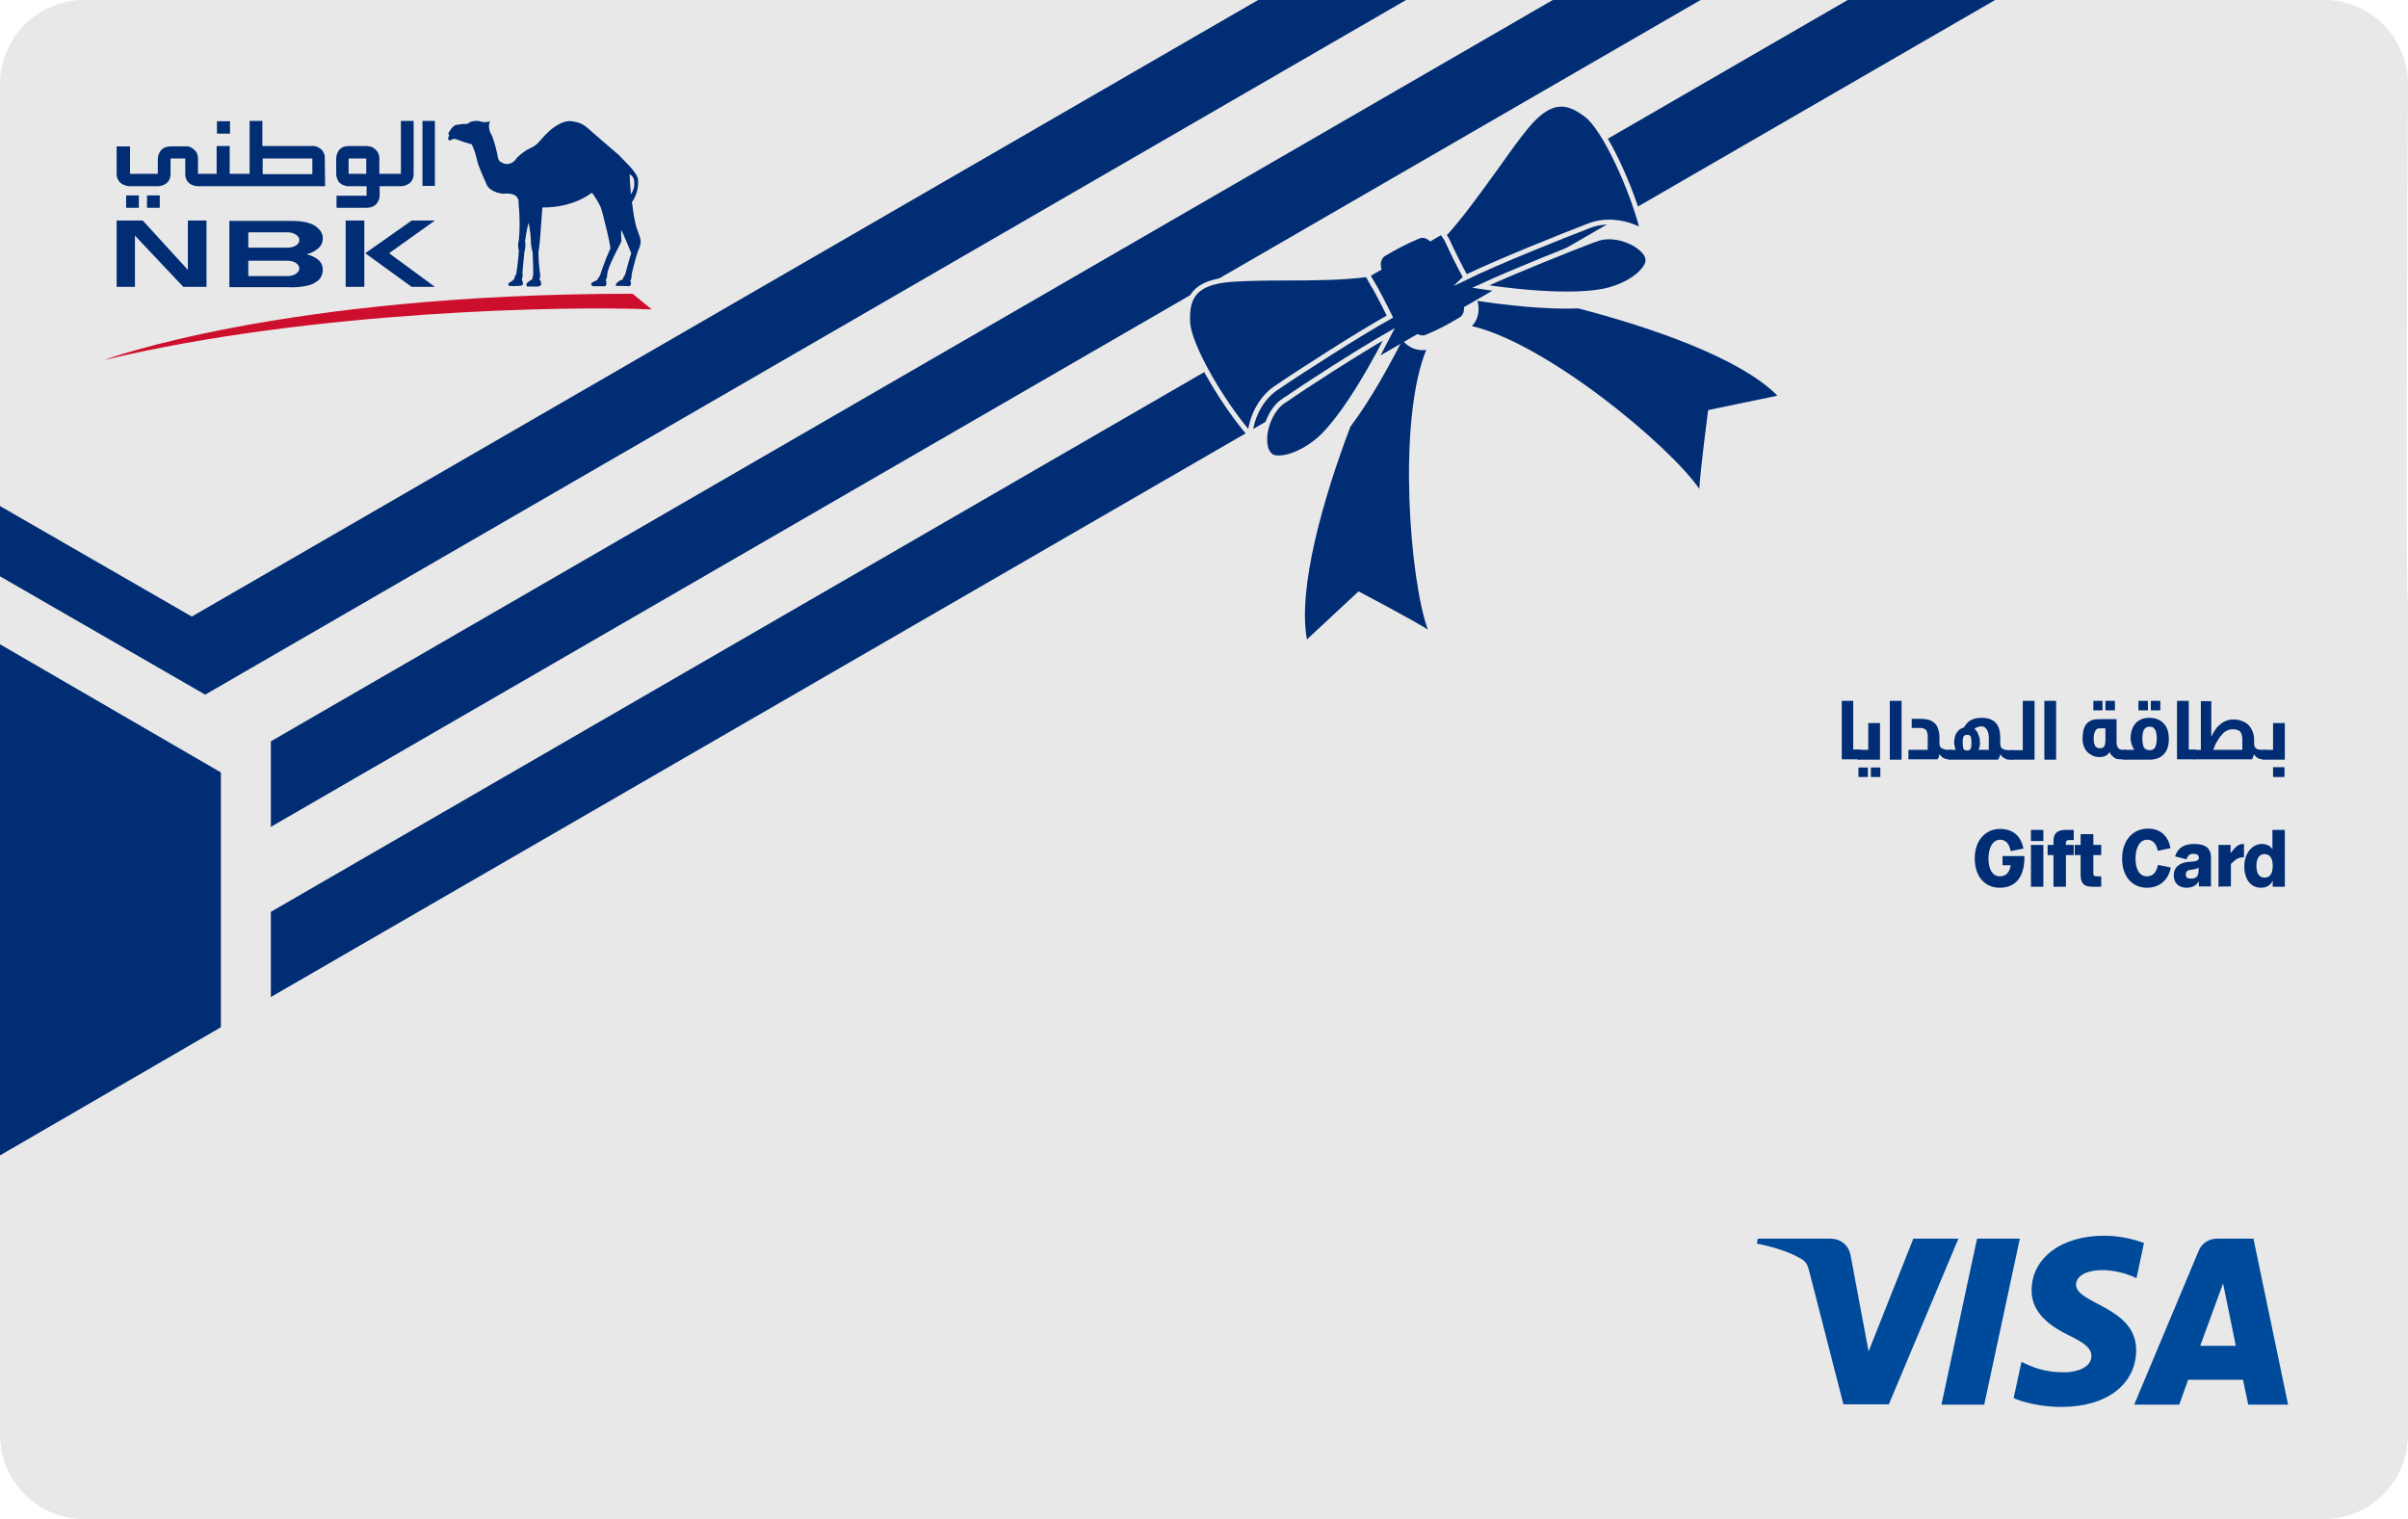
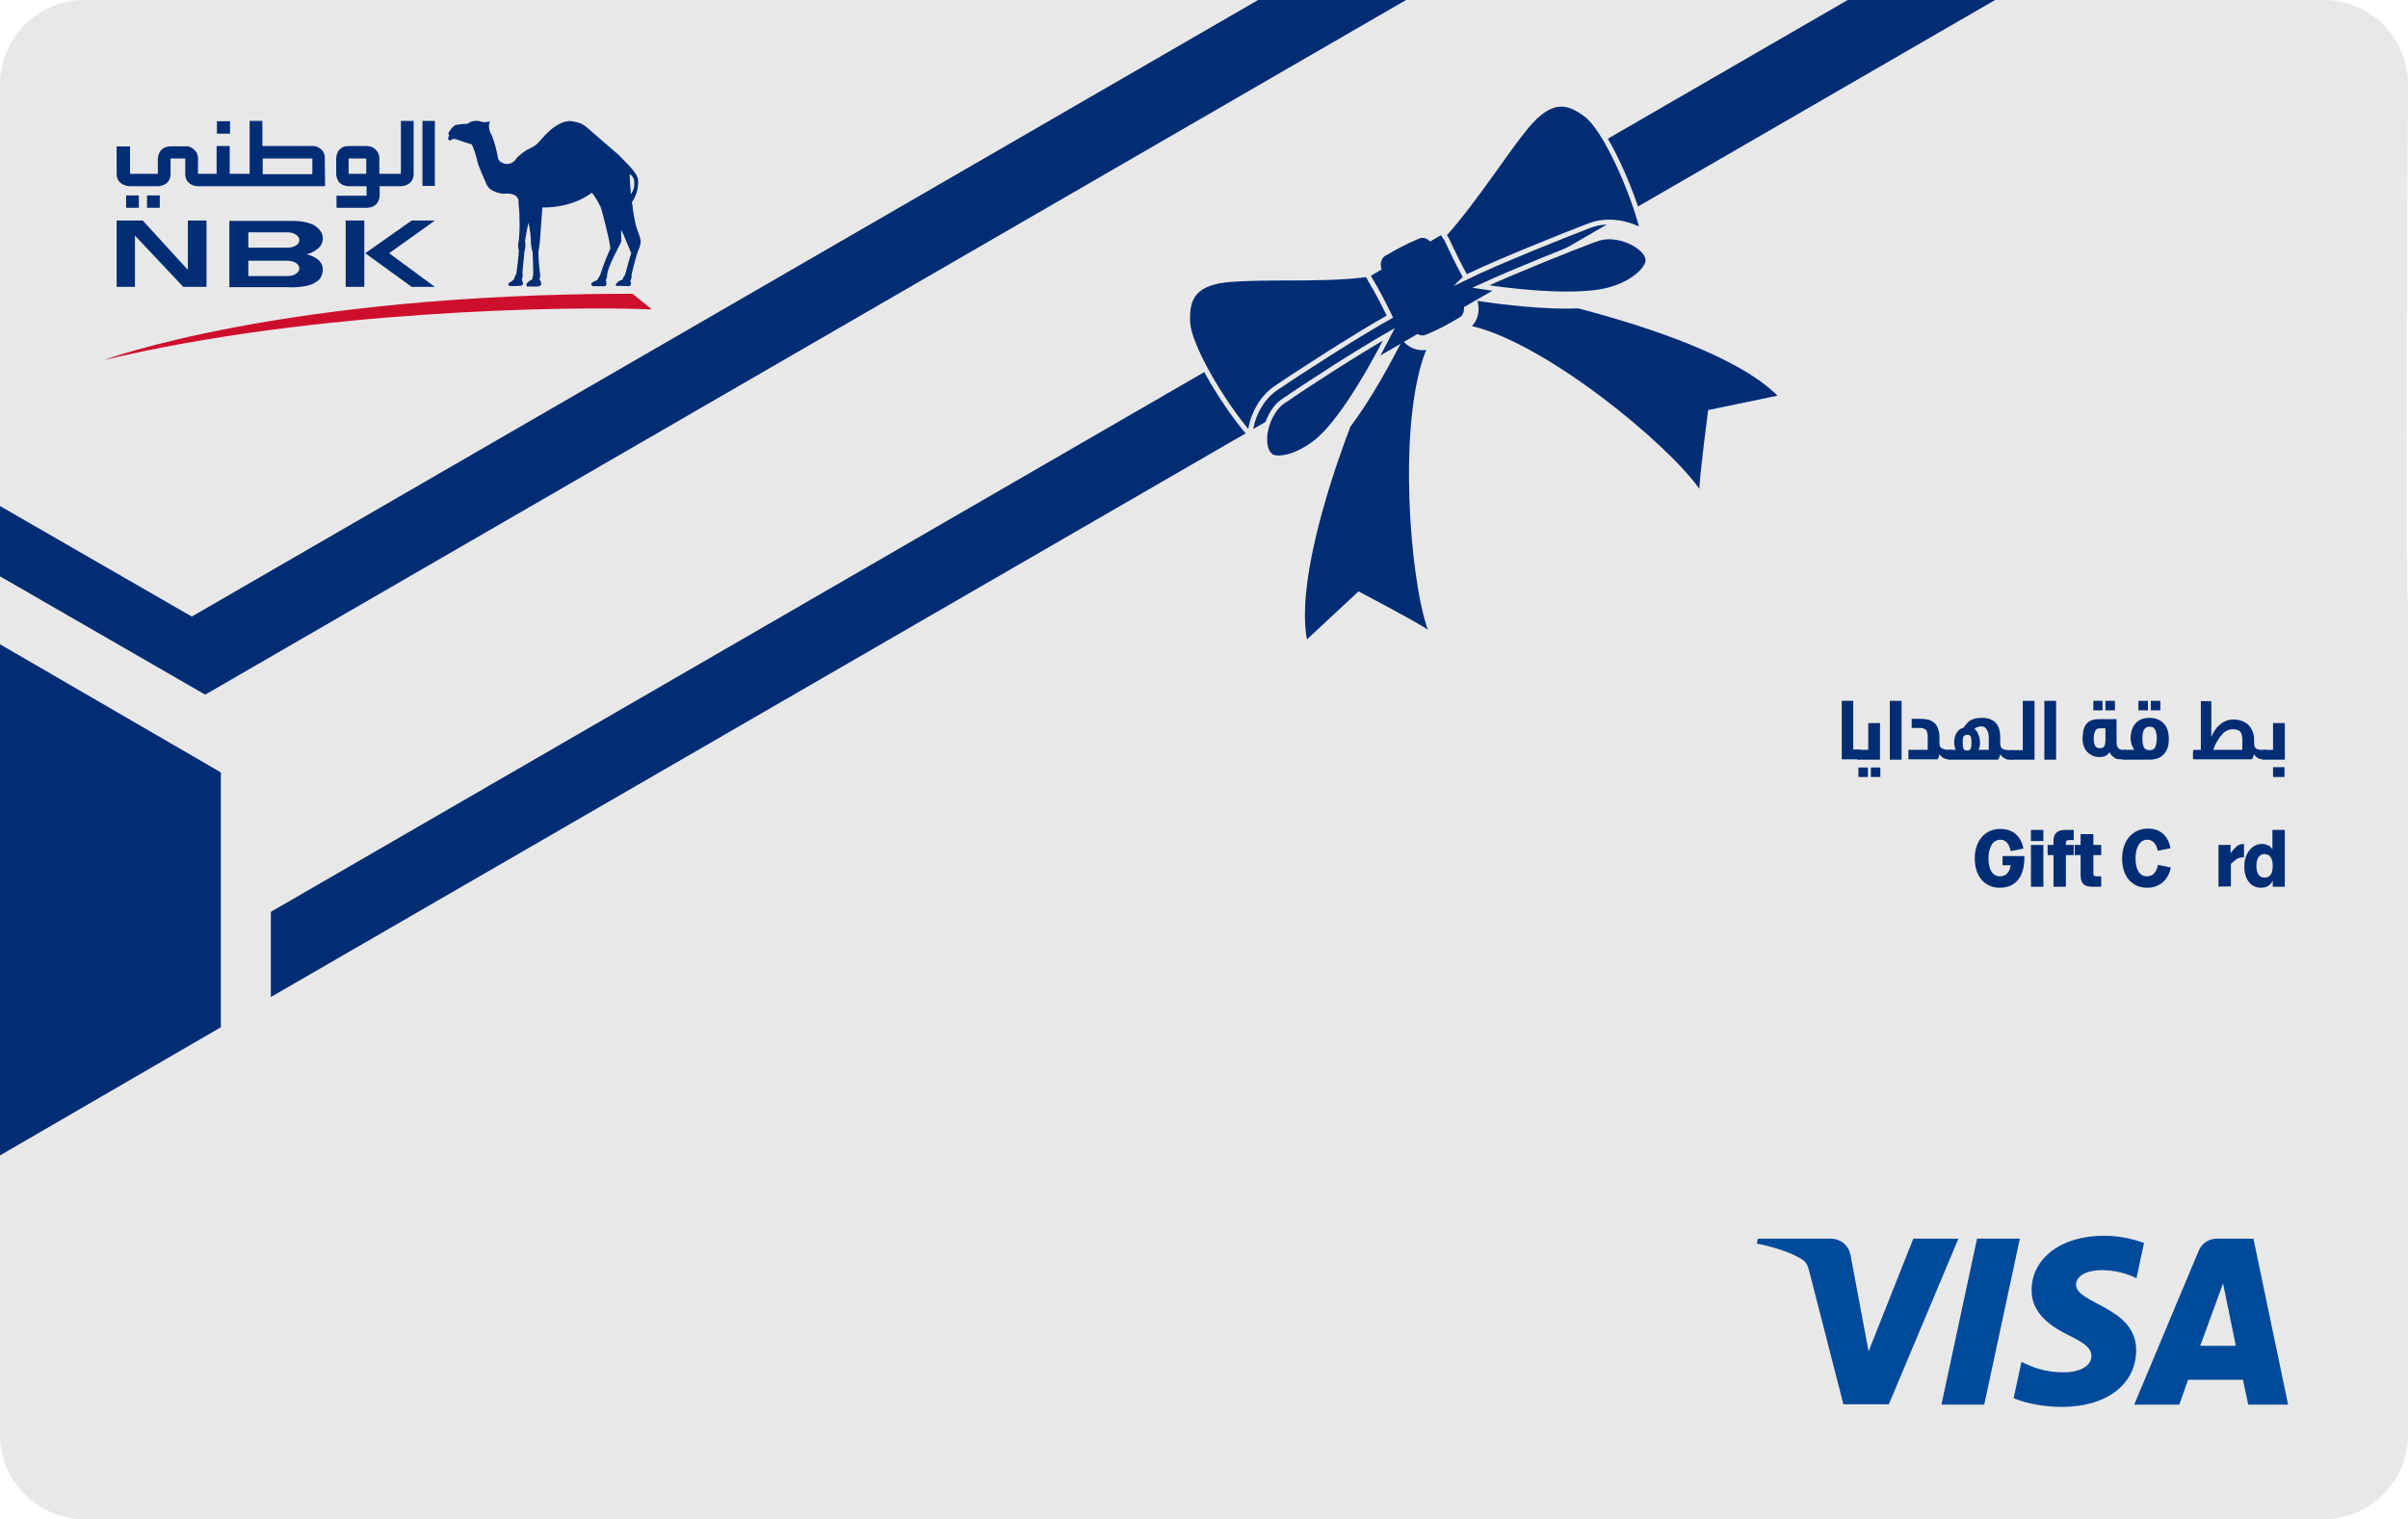
<svg xmlns="http://www.w3.org/2000/svg" version="1.2" viewBox="0 0 737 465" width="737" height="465">
  <title>NBK-Gift-Visa-Prepaid-Card-Thumbnail-svg</title>
  <defs>
    <clipPath clipPathUnits="userSpaceOnUse" id="cp1">
      <path d="m25.8 464.94h685.41c14.26 0 25.79-11.57 25.79-25.87v-255.11c-0.92-3.87 0-158.13 0-158.13 0-14.26-11.53-25.87-25.79-25.87h-685.41c-14.27 0.04-25.8 11.61-25.8 25.91v413.2c0 14.26 11.53 25.87 25.8 25.87z" />
    </clipPath>
    <clipPath clipPathUnits="userSpaceOnUse" id="cp2">
      <path d="m760.55-22.33v510.49h-783.88v-114.13-205.88-190.48h783.88z" />
    </clipPath>
  </defs>
  <style>
		.s0 { fill: none } 
		.s1 { fill: #e9e8e8 } 
		.s2 { fill: #002d74 } 
		.s3 { fill: #ce0e2d } 
		.s4 { fill: #002d74;stroke: #e9e8e8;stroke-miterlimit:10;stroke-width: 1.5 } 
		.s5 { fill: #004a9b } 
	</style>
  <path id="Layer" class="s0" d="m0 0h737v648.6h-737z" />
  <g id="Layer">
    <g id="Clip-Path" clip-path="url(#cp1)">
      <g id="Layer">
        <path id="Layer" class="s1" d="m760.5-22.3v510.5h-783.8v-114.2-205.9-190.4h783.8z" />
        <g id="Clip-Path" clip-path="url(#cp2)">
          <g id="Layer">
            <g id="Layer">
              <path id="Layer" fill-rule="evenodd" class="s0" d="m-862.4-106.9l1929.9-1116 0.7 1114.7-964.9 558zm1880.8-1061.6l-1839.6 1063.8 920.5 530.7 919.8-531.9-0.7-1062.6z" />
              <path id="Layer" fill-rule="evenodd" class="s0" d="m-780.2-102.3l1749.4-1011.7 0.7 1010.5-874.7 505.8zm41.1 2.3l830.3 478.6 829.6-479.7-0.7-958.4z" />
              <path id="Layer" fill-rule="evenodd" class="s0" d="m-698-97.7l1568.9-907.3 0.7 906.2-784.5 453.7zm41.1 2.3l739.9 426.5 739.4-427.5-0.5-854.2z" />
              <path id="Layer" fill-rule="evenodd" class="s2" d="m-615.8-93.1l1388.5-802.9 0.5 802-694.2 401.4zm41.1 2.3l649.6 374.5 649.2-375.4-0.5-749.8z" />
-               <path id="Layer" fill-rule="evenodd" class="s2" d="m-533.6-88.5l1208-698.6 0.5 697.8-604 349.3zm41.1 2.3l559.3 322.4 558.9-323.2-0.4-645.6z" />
              <path id="Layer" fill-rule="evenodd" class="s2" d="m-451.4-83.9l1027.5-594.2 0.5 593.5-513.8 297.2zm978.4-539.8l-937.4 542.1 469.1 270.3 468.7-271-0.4-541.4z" />
              <path id="Layer" fill-rule="evenodd" class="s0" d="m-369.3-79.3l847.2-489.9 0.3 489.3-423.6 245zm41.2 2.3l378.7 218.3 378.5-218.8-0.3-437.2z" />
              <path id="Layer" fill-rule="evenodd" class="s0" d="m-287.1-74.7l666.7-385.5 0.3 385.1-333.4 192.8zm41.1 2.3l288.5 166.3 288.2-166.7-0.2-333z" />
              <path id="Layer" fill-rule="evenodd" class="s0" d="m-204.9-70.1l486.2-281.1 0.2 280.8-243.1 140.6zm41.2 2.3l198.1 114.3 198-114.6-0.2-228.7c0 0-395.9 229-395.9 229z" />
              <path id="Layer" fill-rule="evenodd" class="s0" d="m-122.7-65.4l305.8-176.9 0.1 176.7-152.9 88.4zm41.1 2.3l107.9 62.2 107.7-62.4v-124.5c0 0.1-215.6 124.7-215.6 124.7z" />
            </g>
          </g>
        </g>
        <path id="Layer" class="s1" d="m-42.9 152.5v245.7l125.8-73v-99.7l-125.8-73z" />
        <path id="Layer" class="s2" d="m67.6 236.3v78.1l-110.5 64.1v-206.2l110.5 64.1z" />
        <g id="Layer">
          <path id="Layer" fill-rule="evenodd" class="s2" d="m93.8 77.8c3.4 0.9 5 2.5 5 4.7q0 1-0.4 1.9c-0.2 0.6-0.6 1.1-1.1 1.5-1 0.8-2.3 1.4-3.6 1.6-1.9 0.4-3.8 0.5-5.7 0.4h-17.8v-20.3h18.2c3.1 0 4.5 0.2 5.9 0.6 1.5 0.4 2.8 1.2 3.7 2.4 0.5 0.6 0.8 1.5 0.8 2.3 0 0.6-0.1 1.1-0.3 1.6q-0.3 0.8-1 1.4c-1 0.9-2.2 1.6-3.6 1.9zm-2.2 4.3c0-1.3-1.6-2.3-3.7-2.3h-11.9v4.7h11.9c2.1 0 3.6-1 3.7-2.2zm0-8.6c0-0.1 0-0.3 0-0.4-0.3-1.1-1.8-2-3.6-2h-12v4.7h12c1.9 0 3.4-0.9 3.6-2 0-0.1 0-0.3 0-0.3zm7.9-16.5h-38.9c0 0-3.9 0-3.9-3.8v-4.7h-4.5v4.7c0 3.8-3.9 3.8-3.9 3.8h-8.6c0 0-4-0.1-4-3.8v-8.4h4.1v8.4h8.5v-4.6c0 0 0-3.8 4-3.8h4.4c0.5-0.1 1 0 1.5 0.2q0.7 0.3 1.2 0.8c0.4 0.3 0.7 0.7 0.9 1.2q0.3 0.7 0.3 1.4v4.8h5.7v-8.5h4v8.5h6.1v-16.2h3.9v7.7h15.3c0.5-0.1 1 0.1 1.4 0.2q0.7 0.3 1.3 0.8 0.6 0.5 0.8 1.2c0.3 0.4 0.3 0.9 0.3 1.4 0 0 0.1 8.7 0.1 8.7zm-57 2.8v3.8h-3.9v-3.8zm6.4 0v3.8h-3.9v-3.8zm70.2 17.7l14 10.3h-7.1l-14.2-10.3 14.2-10h7.1zm-7.6-10v20.3h-5.7v-20.3zm83.2 1.8q0 0 0 0-0.1-0.1-0.1-0.1zm0 0c1 2.9 1.4 3.8 1.4 4.6-0.1 1-0.3 1.9-0.8 2.8-0.8 2.4-1.4 4.8-2 7.3 0.1 0.7-0.1 1.4-0.4 2q0.1 0.2 0.2 0.4 0.1 0.3 0 0.6c0 0.1-0.1 0.3-0.2 0.4q-0.2 0.2-0.5 0.2c-0.9-0.1-1.9-0.1-2.9-0.1 0 0-1.9 0.3-0.6-1q0.7-0.7 1.6-0.9c0.2-0.2 0.2-0.8 0.7-1.3 0.3-0.4 0.8-3.2 2-6.8 0 0-2.5-6.2-3.1-7.2 0 0 0 2.7 0.1 3.4 0 0.7-4.4 7.8-4.4 10.8 0 0 0.1 0.3-0.4 1.2 0 0 0.7 1.9-0.5 1.9h-3.4c0 0-1.3-0.5 0-1.3l1.3-0.6q0.3-0.7 0.8-1.3c0 0 1.4-4.4 3.1-8.1 0 0 0.7 0.7-1.8-9.1 0 0-0.8-3.5-1.3-4.3 0 0-1.7-3.3-2.5-3.9 0 0-5.4 4.6-15.1 4.5l-0.7 9.5c0 0-0.2 2.4-0.5 4.1 0 2.3 0.2 4.5 0.5 6.8 0.1 0.5 0 1.1-0.2 1.6 0 0 1.5 1.8-0.4 2.2h-3.3c0 0-1.3-0.8 1.5-2.2 0.1-0.5 0.1-0.9 0.3-1.3 0 0 0-3.6-0.2-7q-0.4-1.3-0.5-2.7c0-2.1-0.3-4.2-0.7-6.3 0 0-0.4 0.9-1.1 5.5 0.2 1.1 0.1 2.3-0.2 3.4 0 0-0.6 5.8-0.6 6.5 0.2 0.7 0 1.4-0.2 2 0 0 0.8 1.4 0 1.8-0.3 0-0.5 0.1-0.8 0.1-3.3 0.2-3.2-0.1-3.2-0.1 0 0-0.6-0.7 0.9-1.3 0.2-0.1 0.5-0.5 0.7-0.6q0.2-0.9 0.7-1.6c0 0 0.7-4.6 0.8-7.2-0.3-1.1-0.3-2.2 0-3.2q0.3-3.2 0.2-6.4c0-1.6-0.1-3.3-0.3-4.9 0 0 0.7-3.5-4.7-2.9 0 0-4-0.3-5.1-2.9 0 0-2.6-5.8-2.8-7-0.4-1.8-0.9-3.5-1.7-5.2 0 0-3.4-1-4.5-1.5l-0.9-0.2c-0.4 0-0.8 0.2-1.2 0.5-0.2 0.1-0.5-0.2-0.5-0.2-0.1-0.2-0.2-0.4-0.1-0.7 0-0.2 0.3-0.6 0.3-0.6l-0.3-0.7c0 0 1.4-2.6 2.6-2.6 1.1-0.2 2.2-0.3 3.3-0.3 0.4-0.4 1.1-0.7 1.7-0.8q1-0.2 2 0c1 0.4 2.2 0.4 3.2 0 0 0-1.1 1.8 0.6 4.5q1.2 3.2 1.8 6.7c0.1 0.3 0.2 0.7 0.5 1q0.4 0.4 1 0.6c0.7 0.4 2.8 0.8 4.3-1.6 1.3-1.3 2.8-2.4 4.4-3.1 0.9-0.4 1.7-1 2.3-1.7 1.2-1.4 2.5-2.8 3.9-4 1.2-0.9 3.7-2.7 6.1-2.4 3.1 0.5 3.6 0.8 6.9 3.8l6.6 5.7c0 0 1.6 1.3 1.8 1.7 1.8 1.9 5.1 4.8 5.1 7 0.1 2.3-0.5 4.6-1.9 6.6 0.1 0.4 0.1 0.8 0.2 1.2 0.2 2.1 0.6 4.2 1.1 6.2zm-2-16c0.1 2.1 0.2 4.1 0.4 6.2 0.6-1 1-2 1-2.6 0-1.1 0.3-2.6-1.4-3.6zm-129.5 14.2v20.3h-7.1l-14.8-15.7v15.7h-5.6v-20.3h8l13.8 15.1v-15.1zm66.1-30.5h3.8v19.9h-3.8zm-2.7 0v16.2c0 3.8-4 3.8-4 3.8h-6.4v2.9c0 0 0 3.7-4.1 3.7h-9.1v-3.7h9.2v-2.9h-5.5c-0.5 0-1-0.1-1.5-0.3-0.4-0.1-0.8-0.4-1.2-0.7-0.4-0.4-0.6-0.8-0.8-1.3q-0.3-0.7-0.3-1.4v-4.7c0 0-0.1-3.9 3.8-3.9h5.4c0.5 0 1 0.1 1.5 0.2q0.7 0.3 1.3 0.8c0.4 0.4 0.7 0.8 0.9 1.3 0.2 0.4 0.3 0.9 0.3 1.4v4.8h6.6v-16.2zm-14.5 11.5h-5.4v4.7h5.4zm-41.7-11.4v3.8h-4v-3.8zm10 16.2h15.2v-4.8h-15.2z" />
          <path id="Layer" class="s3" d="m193.6 89.9c-107.2 0-161.8 20.3-161.8 20.3 63.8-15.3 142.5-16.6 167.7-15.5 0 0-5.9-4.8-5.9-4.8z" />
        </g>
        <path id="Layer" class="s4" d="m419.3 85.5q-0.4-0.7-0.7-1.5c-7.1 1-16.3 1.1-25.2 1.1-6.1 0-11.8 0.1-16.3 0.4-11.7 0.8-13.9 5.6-13.6 13 0.2 6.9 10.2 24.3 19.1 34.6 0-0.4 0.1-0.8 0.1-1.2 0.8-5.3 3.6-10.1 7.5-12.9 0.2-0.1 0.4-0.3 0.6-0.4 6.4-4.4 25.2-16.5 34.6-21.7-1.9-3.9-3.9-7.8-6.1-11.5z" />
        <path id="Layer" class="s4" d="m393.4 122.3q-0.3 0.3-0.7 0.5c-3.3 2.3-5 6.6-5.5 9.8-0.3 2.6 0 5 1 6.1 0.1 0.1 0.1 0.2 0.2 0.3q0.2 0.2 0.6 0.6c1.9 1.3 7.7 0.5 13.9-4.4 5.8-4.6 13.9-16.7 22.2-32.9-9.8 5.6-25.9 16-31.6 20z" />
        <path id="Layer" class="s2" d="m434.4 73c-3.7 1.5-7.2 3.4-10.6 5.4-1.3 0.9-1.6 3.1-0.6 4.8 3.2 5.5 6.2 11.3 8.9 17.1 0.8 1.8 2.8 2.8 4.2 2.2 3.7-1.5 7.2-3.4 10.5-5.4 1.4-0.9 1.7-3.1 0.7-4.8-3.2-5.6-6.2-11.3-8.9-17.1-0.8-1.8-2.8-2.9-4.2-2.2z" />
        <path id="Layer" class="s2" d="m483.1 94.4c-10.3 0.4-22.7-1.1-30.9-2.3 0.8 2.8 0.2 5.8-1.7 7.7 22.9 5.4 60.1 36.2 69.6 49.8 0.2-5 2.7-24.1 2.7-24.1l21.2-4.4c-11.3-11.5-38.6-20.9-60.9-26.7z" />
        <path id="Layer" class="s2" d="m429.2 104.1c-3.7 7.3-9.7 18.3-15.9 26.5-8.2 21.6-16.2 49.3-13.3 65.1l15.8-14.7c0 0 17 8.9 21.2 11.7-5.6-15.6-9.3-63.8-0.5-85.6-2.7 0.4-5.5-0.7-7.3-3z" />
        <path id="Layer" class="s4" d="m504.4 79.7q0-0.4-0.1-0.8c0-0.1 0-0.2-0.1-0.3-0.4-1.4-2.2-3.1-4.5-4.3-2.9-1.5-7.3-2.6-11.2-1.1-0.2 0.1-0.5 0.2-0.9 0.3-6.4 2.4-24.2 9.5-34.4 14.2 17.9 2.7 32.6 3 39.7 0.9 7.6-2.2 11.5-6.6 11.5-8.9z" />
        <path id="Layer" class="s4" d="m448.6 84.9c9.6-4.7 30.4-13 37.5-15.7 0.3-0.1 0.5-0.2 0.8-0.3 4.5-1.6 10.1-1.1 14.8 1.3 0.4 0.2 0.8 0.4 1.1 0.6-3.3-13.2-11.7-31.4-17.2-35.6-5.9-4.5-11-5.4-18.5 3.6-2.9 3.5-6.2 8.2-9.7 13.1-5.2 7.2-10.6 14.7-15.5 20q0.5 0.7 0.9 1.4c1.8 3.9 3.7 7.8 5.8 11.6z" />
        <path id="Layer" fill-rule="evenodd" class="s0" d="m0 26.3c0-14.3 11.6-26 26-26h685c14.4 0 26 11.7 26 26v412.8c0 14.3-11.6 26-26 26h-685c-14.4 0-26-11.7-26-26z" />
        <path id="Layer" fill-rule="evenodd" class="s5" d="m599.4 379.1l-21.3 50.7h-13.9l-10.4-40.5c-0.6-2.5-1.2-3.4-3.2-4.4-3.1-1.8-8.3-3.4-12.9-4.3l0.3-1.5h22.4c2.8 0 5.4 1.9 6 5.1l5.5 29.4 13.7-34.5zm54.4 34.2c-0.1 10.5-9.1 17.3-22.9 17.3-5.8 0-11.5-1.3-14.6-2.7l2.4-11.1c3.1 1.5 6.9 3.3 13.5 3.2 3.8-0.1 7.9-1.6 7.9-5 0-2.2-1.7-3.8-6.9-6.3-4.9-2.4-11.5-6.5-11.4-13.8 0-9.9 9.2-16.7 22.1-16.7 5.1 0 9.1 1.1 12.3 2.2l-2.3 10.8c-5.8-2.8-11-2.6-12.9-2.3-3.8 0.5-5.6 2.4-5.6 4.2-0.1 6 18.4 6.8 18.4 20.1zm32.7 9h-16.8l-2.7 7.6h-13.8l19.7-47c0.9-2.3 3.1-3.8 5.6-3.8h11.2l10.6 50.8h-12.2zm-2.2-10.4l-3.9-19.1-7 19.1zm-66.1-32.8l-10.9 50.8h-13.1l10.9-50.8z" />
      </g>
    </g>
    <g id="Layer">
      <path id="Layer" class="s2" d="m612.9 264.9v-2.9h6.7c0.1 6.3-2.6 9.7-7.6 9.7-4.3 0-7.6-3.2-7.6-9 0-5.7 3.5-9 7.7-9 4 0 6.4 2.1 7.2 6l-3.9 0.8c-0.4-2.1-1.4-3.5-3.2-3.5-2.5 0-3.6 2.8-3.6 5.7 0 3 1 5.5 3.5 5.5 2.1 0 3-1.5 3.3-3.4h-2.5z" />
      <path id="Layer" class="s2" d="m621.6 257.4v-3.4h3.8v3.4zm0 14v-12.8h3.8v12.8z" />
      <path id="Layer" class="s2" d="m628.5 271.4v-9.7h-1.8v-3.1h1.8v-1.3c0-2.3 1.3-3.3 3.6-3.3h2.6v3.1h-1.5c-0.6 0-0.9 0.3-0.9 0.8v0.7h2.4v3.1h-2.4v9.7c0 0-3.8 0-3.8 0z" />
      <path id="Layer" class="s2" d="m640.5 271.4c-2.3 0-3.7-0.7-3.7-3.6v-6.1h-1.8v-3.1h1.8v-3.3h3.9v3.3h2.4v3.1h-2.4v5.7c0 0.5 0.2 0.8 1 0.8h1.4v3.2z" />
      <path id="Layer" class="s2" d="m664.4 265.5c-0.7 3.8-3.4 6.2-7.3 6.2-4.4 0-7.6-3.3-7.6-8.9 0-5.5 3.2-9.2 7.9-9.2 3.7 0 6.2 2.1 6.9 6l-3.9 0.8c-0.3-1.9-1.4-3.4-3.2-3.4-2.5 0-3.6 2.8-3.6 5.7 0 3 1 5.5 3.5 5.5 2 0 2.9-1.4 3.4-3.5 0 0 3.8 0.8 3.9 0.8z" />
-       <path id="Layer" fill-rule="evenodd" class="s2" d="m673 269.7c-0.7 1.2-1.9 2-3.8 2-2.5 0-3.9-1.6-3.9-3.8 0-2.4 1.6-3.7 4.2-4.1 1.6-0.1 3.5-0.1 3.5-1.2v-0.1c0-0.9-0.7-1.2-1.8-1.2-1.1 0-1.7 0.8-2 1.7l-3.5-0.9c0.8-2.3 2.3-3.8 5.9-3.8 3.2 0 5.1 1.1 5.1 4.2v8.8h-3.7zm-0.1-4.2q0 0 0 0 0 0 0 0zm-3.9 2.2c0 1 0.7 1.2 1.7 1.2 1.7 0 2.2-1 2.2-2.5 0 0 0-0.8 0-0.9-1.5 1.2-3.9 0-3.9 2.2z" />
      <path id="Layer" class="s2" d="m679 271.4v-12.8h3.7v2.5l0.5-0.6c1.4-1.8 2.2-2.2 3.6-2.2v4.1c-1.6-0.1-2.4 0.6-3.1 1.2l-0.9 0.8v6.9c0 0-3.8 0-3.8 0.1z" />
      <path id="Layer" fill-rule="evenodd" class="s2" d="m695.6 271.4v-1.9c-0.6 1.4-1.9 2.2-3.6 2.2-2.9 0-5.1-2.3-5.1-6.5 0-4.1 2.4-6.9 5.4-6.9 1.4 0 2.7 0.6 3.2 1.7v-6h3.8v17.4zm0-6.4c0-2.6-1.1-3.6-2.5-3.6-1.4 0-2.5 1-2.5 3.6 0 2.5 1 3.6 2.5 3.6 1.7 0 2.5-1.3 2.5-3.6z" />
    </g>
    <g id="Layer">
      <path id="Layer" class="s2" d="m569.4 229.5c0 0 0.2 0.2 0.2 0.3v2.4c0 0-0.2 0.2-0.6 0.2h-5.3v-17.9h3.5v14.9h1.8c0 0 0.3 0 0.4 0.1z" />
      <path id="Layer" class="s2" d="m568.5 232.2v-2.3c0 0 0.1-0.3 0.2-0.3 0.1 0 0.2-0.1 0.3-0.1h2.8v-8.2h3.6v11.2h-6.4q-0.5 0-0.5-0.2zm3.2 2.7v2.9h-2.9v-2.9zm3.8 0v2.9h-2.9v-2.9z" />
      <path id="Layer" class="s2" d="m578.4 214.5h3.6v18h-3.6z" />
      <path id="Layer" class="s2" d="m597.2 229.5c0 0 0.1 0.2 0.1 0.3v2.4c0 0-0.1 0.2-0.5 0.2h-0.5q-0.3 0-0.7-0.1-0.4-0.1-0.8-0.3c-0.2-0.1-0.4-0.3-0.6-0.5q-0.3-0.2-0.5-0.6h-0.1c0 0-0.1 0.4-0.2 0.7-0.1 0.3-0.2 0.6-0.4 0.8h-8.9v-2.9h5.9v-3.1c0-0.5 0-1.1 0-1.5-0.1-0.5-0.2-0.9-0.3-1.2q-0.2-0.4-0.7-0.6-0.4-0.3-1.1-0.3h-2.8v-2.8h2.8q1.3 0 2.4 0.3c0.7 0.2 1.3 0.6 1.8 1 0.5 0.5 0.9 1.1 1.1 1.9 0.3 0.7 0.4 1.7 0.4 2.8v1.5c0 0.4 0.1 0.8 0.2 1 0.2 0.3 0.4 0.5 0.7 0.6 0.2 0.1 0.5 0.2 0.8 0.3 0.3 0 0.6 0.1 0.9 0.1h0.5c0 0 0.3 0 0.4 0z" />
      <path id="Layer" fill-rule="evenodd" class="s2" d="m596.3 232.2v-2.3c0 0 0-0.3 0.1-0.3 0.1 0 0.2-0.1 0.4-0.1h1.8c-0.2-0.3-0.3-0.6-0.3-1q-0.2-0.6-0.2-1.2c0-1.3 0.3-2.4 0.8-3.1q0.8-1.2 2.1-1.5 0.4-0.6 0.9-1.2 0.5-0.6 1.1-1c0.5-0.2 0.9-0.4 1.5-0.6q0.9-0.2 2-0.2 1.6 0 2.6 0.4c0.7 0.3 1.4 0.7 1.8 1.2 0.4 0.5 0.8 1.2 1 1.9 0.2 0.8 0.3 1.6 0.3 2.6v1.8q0 0.6 0.2 1 0.2 0.4 0.6 0.6c0.2 0.2 0.5 0.2 0.8 0.3 0.3 0 0.7 0.1 1.1 0.1h0.8c0 0 0.3 0 0.4 0 0.1 0 0.1 0.2 0.1 0.3v2.3c0 0-0.1 0.3-0.5 0.3h-0.9q-0.7 0-1.4-0.5-0.8-0.4-1.1-1.1h-0.1c0 0-0.1 0.4-0.2 0.7-0.1 0.3-0.3 0.6-0.5 0.9h-14.7c-0.4 0-0.5-0.1-0.5-0.3zm6.9-6.7c-0.2-0.5-0.6-0.6-1.1-0.6q-0.9 0-1.2 0.6-0.2 0.7-0.2 1.8c0 0.7 0.1 1.3 0.2 1.8q0.3 0.6 1.2 0.6c0.5 0 0.9-0.2 1.1-0.6 0.1-0.5 0.2-1.1 0.2-1.8q0-1.1-0.2-1.8zm2.2-3c-0.4 0.1-0.8 0.3-1.1 0.6q0.4 0.3 0.7 0.7c0.2 0.3 0.4 0.7 0.5 1q0.2 0.6 0.4 1.2c0 0.4 0.1 0.9 0.1 1.3 0 0.3 0 0.7-0.1 1.2-0.2 0.4-0.2 0.7-0.3 1h3.1v-3.8q0-1.4-0.6-2.4-0.6-1-1.6-1-0.6 0-1.2 0.2z" />
      <path id="Layer" class="s2" d="m619.1 214.5h3.6v18h-7c-0.3 0-0.5-0.1-0.5-0.3v-2.3c0 0 0-0.2 0.2-0.3 0.1 0 0.2 0 0.3 0h3.4v-15z" />
      <path id="Layer" class="s2" d="m625.7 214.5h3.6v18h-3.6z" />
      <path id="Layer" fill-rule="evenodd" class="s2" d="m650.7 229.5c0 0 0.1 0.2 0.1 0.3v2.4c0 0-0.2 0.2-0.5 0.2h-1.2q-0.5 0-1.1-0.1-0.5-0.1-0.9-0.4-0.4-0.3-0.8-0.7-0.4-0.4-0.6-1c-0.4 0.5-0.8 0.9-1.2 1.1-0.4 0.2-1.1 0.4-1.9 0.4q-1.2 0-2.1-0.4c-0.6-0.3-1.2-0.7-1.7-1.2-0.4-0.4-0.8-1-1-1.7-0.3-0.7-0.4-1.5-0.4-2.3 0-0.9 0.1-1.6 0.2-2.3q0.2-1.1 0.8-2c0.4-0.5 0.9-1 1.6-1.3q1-0.4 2.5-0.4h5.3v6.8c0 0.9 0.1 1.6 0.5 2 0.3 0.4 0.8 0.6 1.5 0.6h0.5c0 0 0.2 0 0.3 0zm-7.2-15v2.9h-2.8v-2.9zm0.6 13.8q0.3-0.6 0.3-2.1v-3.3h-1.9q-0.9 0-1.3 1c-0.3 0.6-0.4 1.3-0.4 2.3q0 1.2 0.4 2 0.4 0.8 1.6 0.8 0.9 0 1.3-0.7zm3.2-13.8v2.9h-2.9v-2.9z" />
      <path id="Layer" fill-rule="evenodd" class="s2" d="m649.7 232.2v-2.3c0 0 0.1-0.3 0.2-0.3 0.1 0 0.2-0.1 0.4-0.1h2.9v-0.1q-0.3-0.3-0.4-0.7-0.2-0.4-0.4-0.9c-0.1-0.3-0.1-0.6-0.2-0.9-0.1-0.3-0.1-0.6-0.1-0.8q0-3 1.5-4.7 1.5-1.7 4.3-1.7c1.8 0 3.3 0.6 4.3 1.7q1.6 1.6 1.6 4.8 0 3.1-1.6 4.7-1.5 1.6-4.3 1.6h-7.7q-0.5 0-0.5-0.2zm7.7-17.7v2.9h-2.9v-2.9zm-1.6 12.9q0.1 0.7 0.3 1.2 0.2 0.5 0.7 0.7 0.4 0.3 1.1 0.3c0.5 0 0.9-0.1 1.2-0.3 0.2-0.2 0.5-0.4 0.6-0.8q0.2-0.5 0.3-1.1 0.1-0.7 0.1-1.3c0-0.5 0-1-0.1-1.4q-0.1-0.7-0.3-1.2-0.2-0.4-0.6-0.8c-0.3-0.2-0.7-0.3-1.2-0.3-0.5 0-0.9 0.2-1.1 0.3-0.3 0.2-0.5 0.5-0.7 0.8-0.1 0.4-0.3 0.8-0.3 1.2q-0.1 0.6-0.1 1.4c0 0.4 0 0.9 0.1 1.3zm5.4-12.9v2.9h-2.9v-2.9z" />
-       <path id="Layer" class="s2" d="m672 229.5c0 0 0.2 0.2 0.2 0.3v2.4c0 0-0.2 0.2-0.5 0.2h-5.4v-17.9h3.6v14.9h1.8c0 0 0.2 0 0.3 0.1z" />
      <path id="Layer" fill-rule="evenodd" class="s2" d="m673.6 214.5h-0.1zm3.2 0.1v10.7h0.1q0.4-0.9 1-1.8c0.4-0.6 0.8-1.1 1.4-1.6 0.5-0.5 1.1-0.9 1.8-1.2 0.7-0.3 1.5-0.5 2.3-0.5q1.5 0 2.6 0.4 1.2 0.4 2.1 1.2 0.8 0.8 1.3 2c0.3 0.7 0.5 1.6 0.5 2.6v0.8q0 0.7 0.1 1.2c0.2 0.3 0.3 0.6 0.6 0.7 0.2 0.2 0.5 0.3 0.8 0.3 0.3 0.1 0.7 0.1 1.1 0.1h0.5c0 0 0.3 0 0.4 0 0.1 0 0.1 0.2 0.1 0.3v2.4c0 0-0.1 0.2-0.5 0.2h-0.5q-0.3 0-0.7-0.1-0.4-0.1-0.8-0.3c-0.2-0.1-0.4-0.3-0.6-0.5q-0.3-0.2-0.4-0.6h-0.1c0 0-0.2 0.4-0.3 0.7q-0.1 0.5-0.4 0.8h-17.4c-0.4 0-0.6-0.1-0.6-0.2v-2.4c0 0 0.1-0.2 0.2-0.3 0.1 0 0.2 0 0.4 0h1.8v-14.9zm4.8 9q-0.9 0.4-1.5 1.2c-0.4 0.4-0.8 0.9-1.1 1.4-0.4 0.6-0.6 1.1-0.9 1.5q-0.3 0.8-0.5 1.3c-0.2 0.3-0.2 0.5-0.3 0.5h9v-3.1q0-1.6-0.6-2.4c-0.5-0.6-1.3-0.8-2.3-0.8q-1 0-1.8 0.4z" />
      <path id="Layer" class="s2" d="m692.4 232.2v-2.3c0 0 0-0.3 0.1-0.3 0.1 0 0.2-0.1 0.4-0.1h2.8v-8.2h3.6v11.2h-6.4q-0.5 0-0.5-0.2zm6.8 2.6v3h-3.5v-3z" />
    </g>
  </g>
</svg>